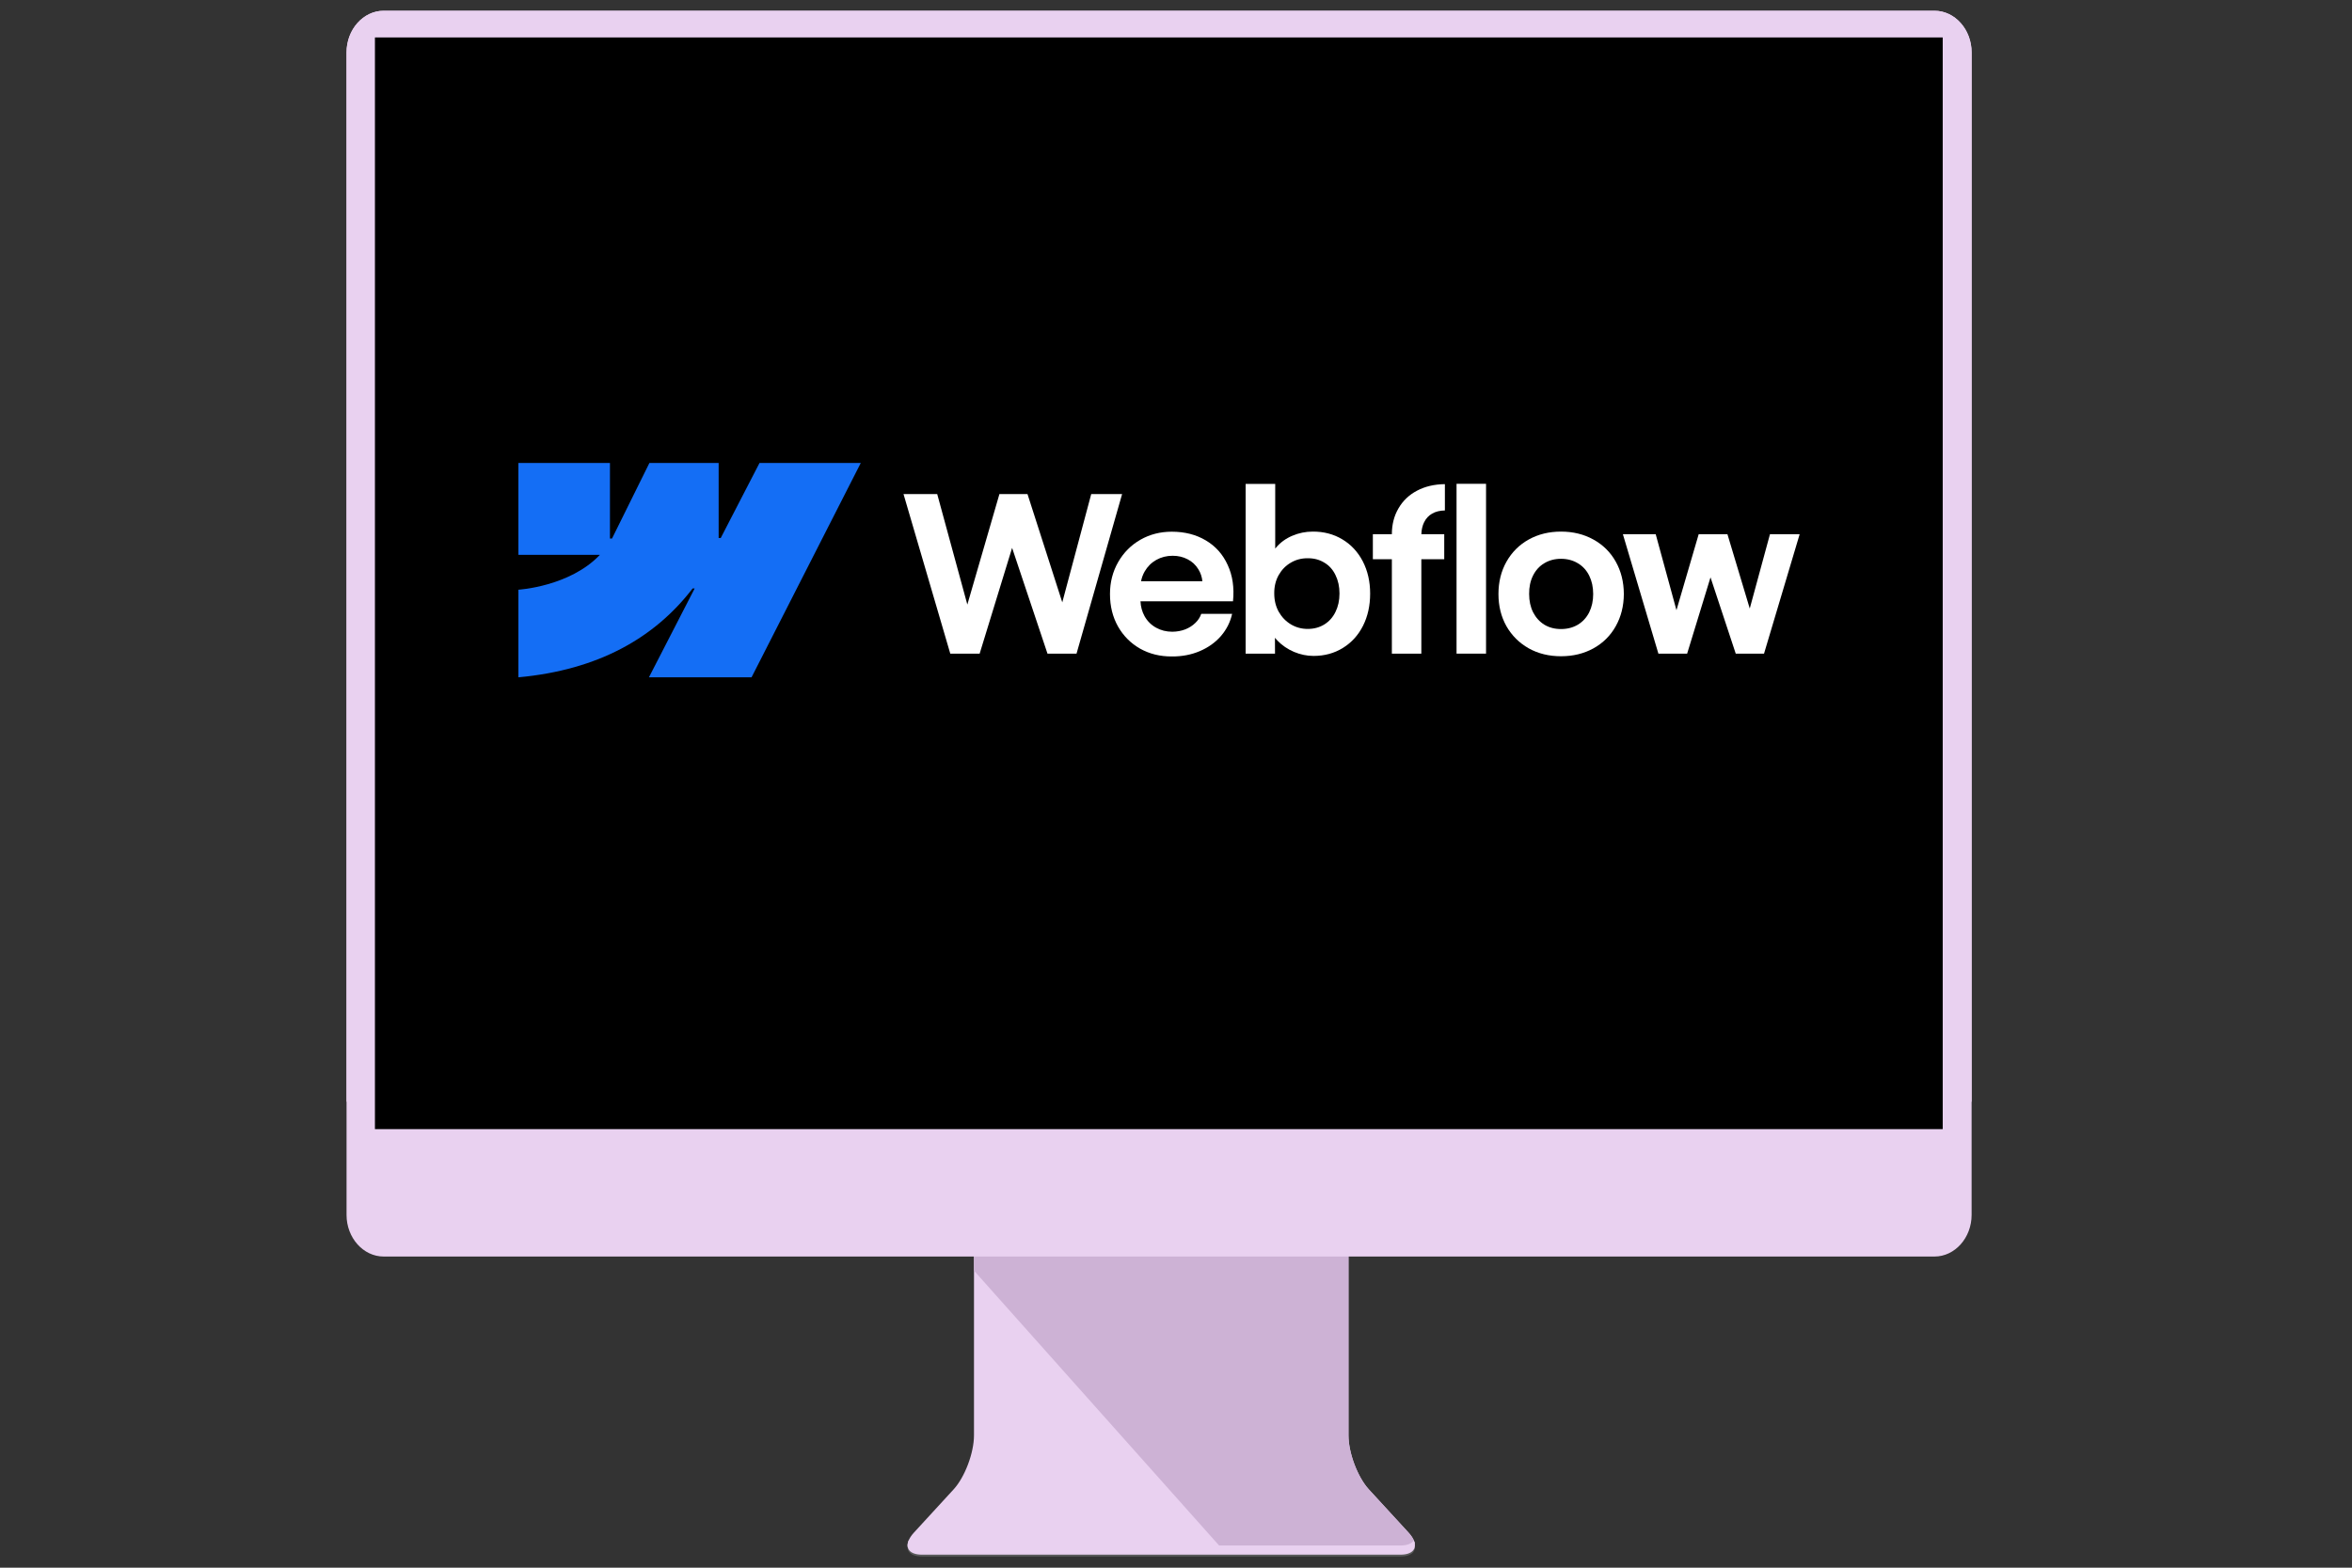
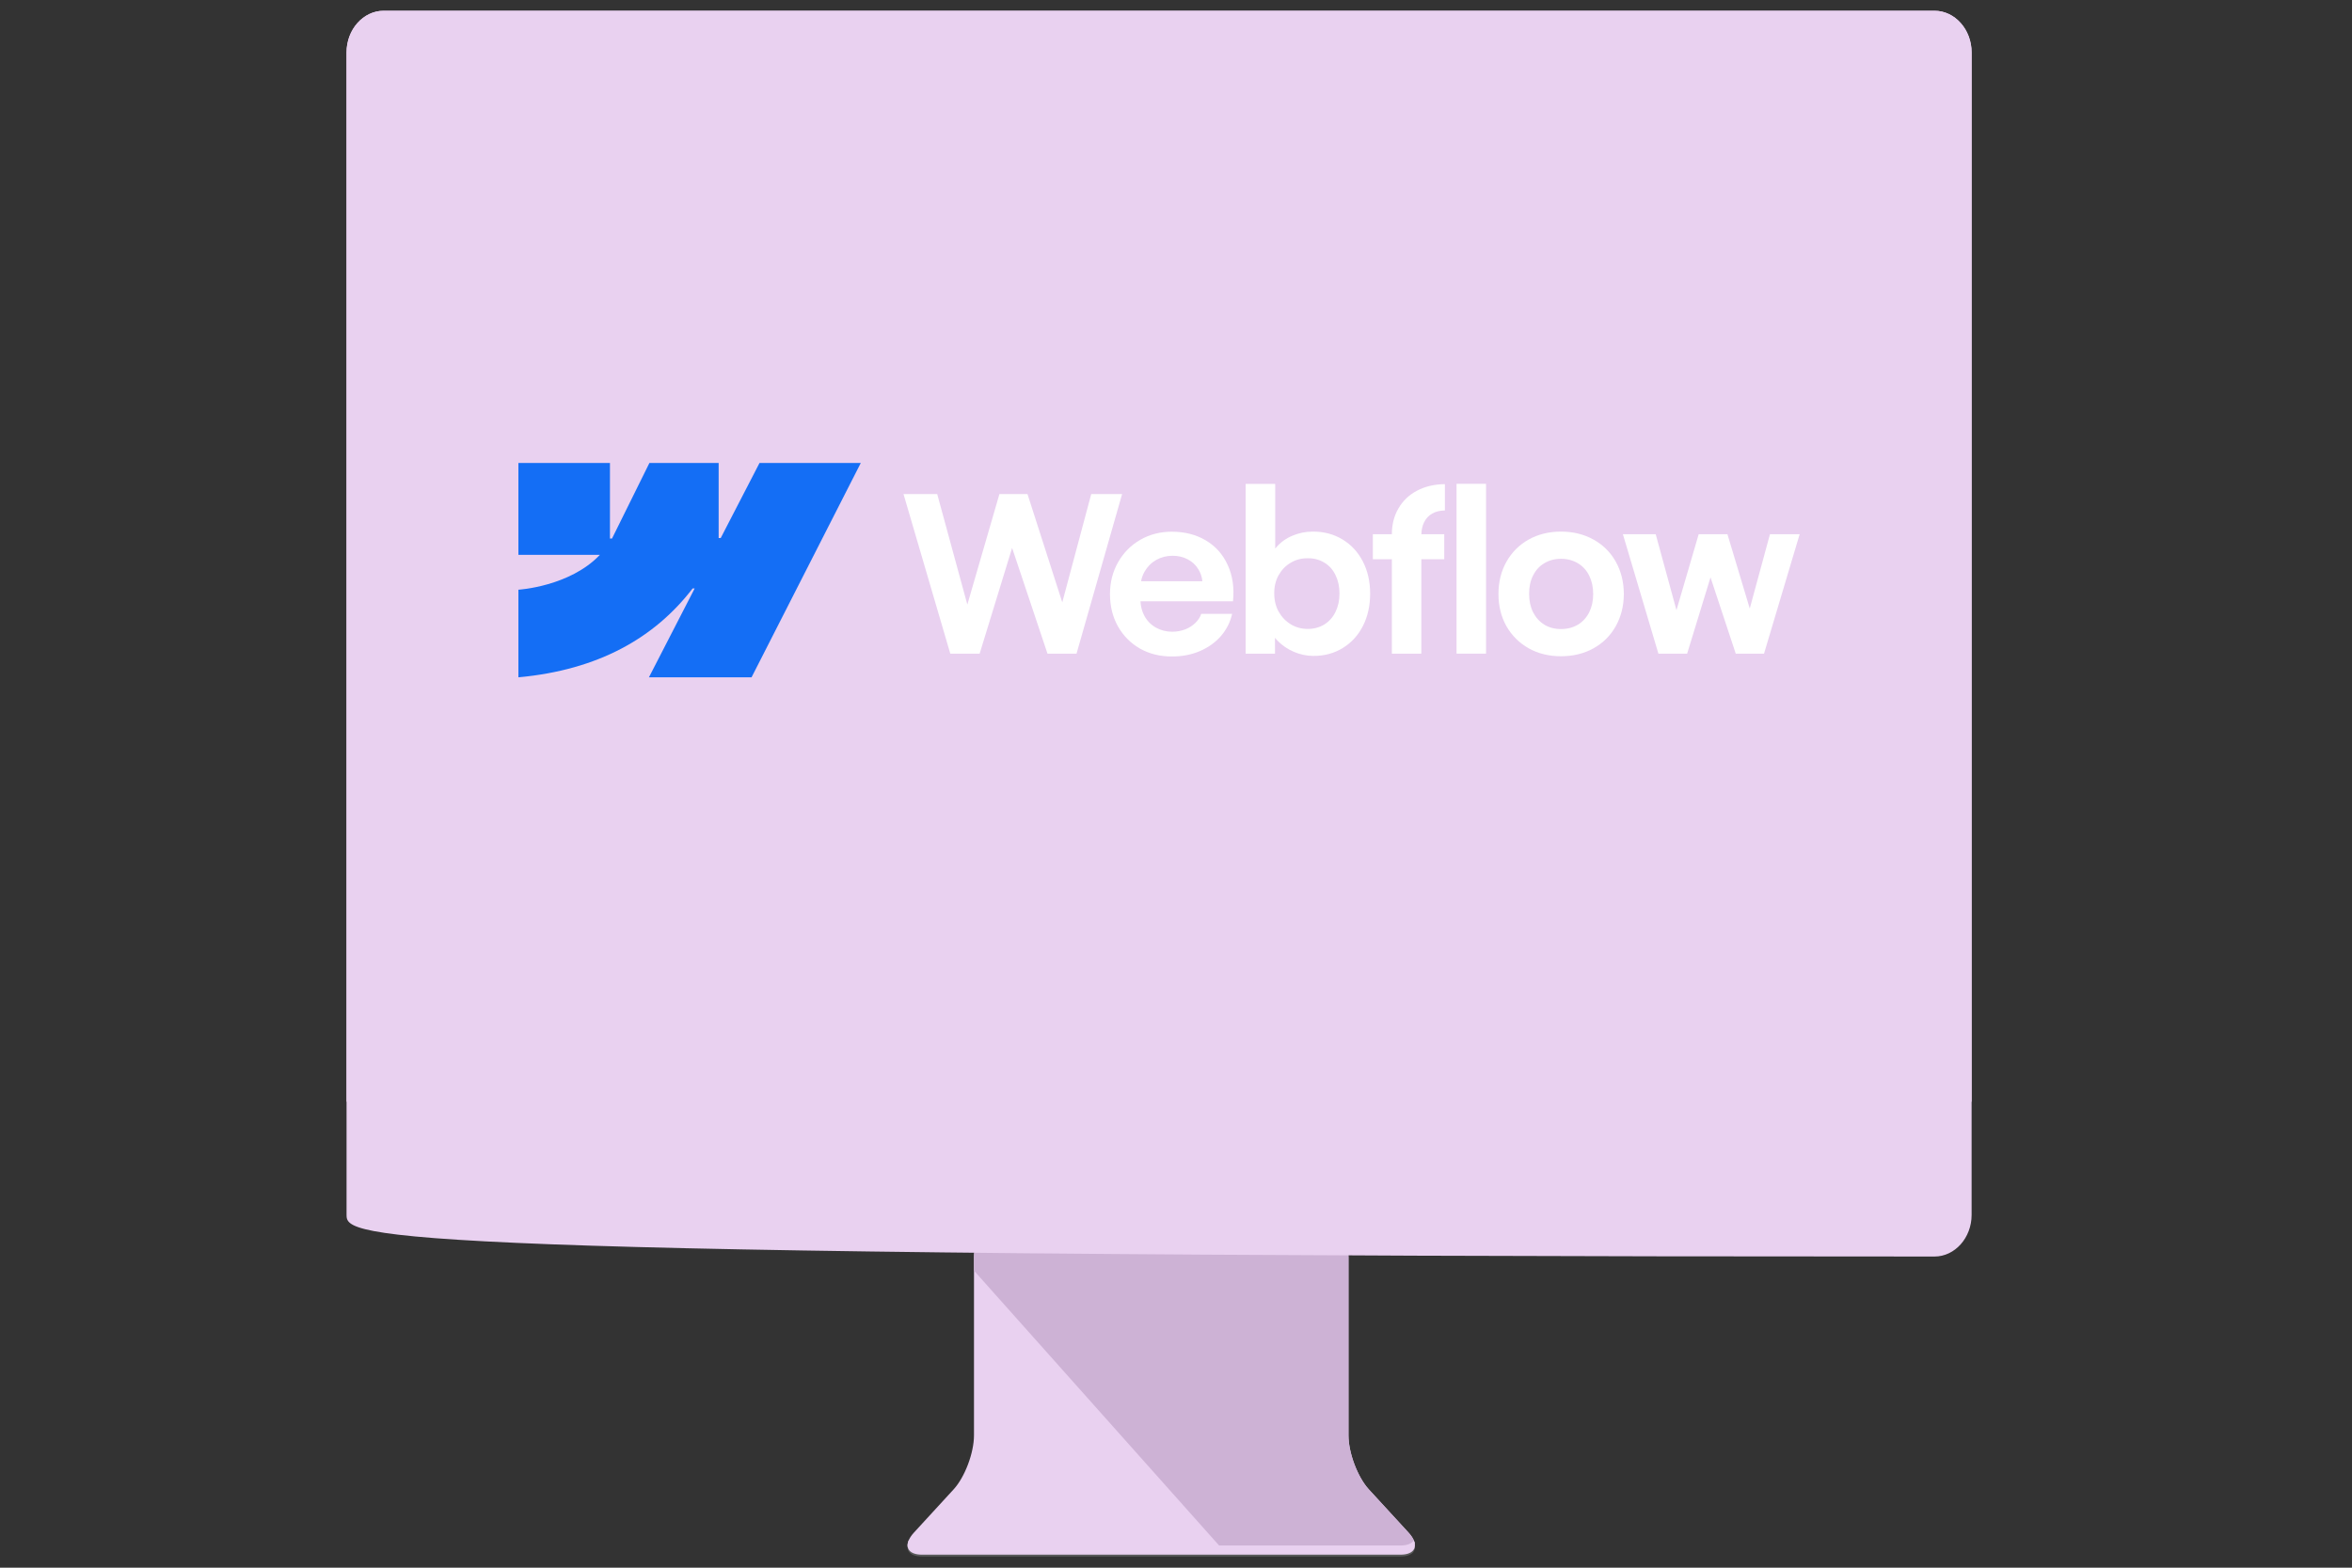
<svg xmlns="http://www.w3.org/2000/svg" width="100%" height="100%" viewBox="0 0 600 400" version="1.1" xml:space="preserve" style="fill-rule:evenodd;clip-rule:evenodd;stroke-linejoin:round;stroke-miterlimit:2;">
  <rect x="0" y="0" width="600" height="400" fill="#333333" stroke="none" />
  <g transform="matrix(1.333,0,0,1.333,0,0)">
    <path d="M252.637,234.512C255.621,234.512 258.066,237.254 258.066,240.598L258.066,274.758C258.066,278.105 259.82,282.754 261.961,285.086L269.539,293.336C271.68,295.668 270.988,297.574 268.004,297.574L176.461,297.574C173.477,297.574 172.785,295.668 174.926,293.332L182.5,285.082C184.641,282.75 186.395,278.102 186.395,274.754L186.395,240.594C186.395,237.246 188.836,234.504 191.824,234.504L252.637,234.504L252.637,234.512Z" style="fill:rgb(233,209,240);fill-rule:nonzero;" />
  </g>
  <g transform="matrix(1.333,0,0,1.333,0,0)">
    <path d="M268.004,297.578C270.988,297.578 271.68,295.672 269.539,293.34L261.961,285.09C259.82,282.758 258.066,278.109 258.066,274.762L258.066,240.602C258.066,237.254 255.625,234.516 252.637,234.516L191.824,234.516C188.836,234.516 186.395,237.254 186.395,240.602L186.395,243.215L234.867,297.582L268.004,297.582L268.004,297.578Z" style="fill:rgb(205,178,213);fill-rule:nonzero;" />
  </g>
  <g transform="matrix(1.333,0,0,1.333,0,0)">
    <path d="M268.004,296.184L176.461,296.184C175.152,296.184 174.281,295.816 173.902,295.207C173.23,296.797 174.156,297.934 176.461,297.934L268.004,297.934C270.305,297.934 271.234,296.797 270.559,295.207C270.176,295.816 269.309,296.184 268.004,296.184Z" style="fill:rgb(89,90,90);fill-rule:nonzero;" />
  </g>
  <g transform="matrix(1.333,0,0,1.333,0,0)">
    <path d="M268.004,295.828L176.461,295.828C175.152,295.828 174.281,295.465 173.902,294.855C173.23,296.445 174.156,297.582 176.461,297.582L268.004,297.582C270.305,297.582 271.234,296.445 270.559,294.855C270.176,295.465 269.309,295.828 268.004,295.828Z" style="fill:rgb(233,209,240);fill-rule:nonzero;" />
  </g>
  <g transform="matrix(1.333,0,0,1.333,0,0)">
-     <path d="M377.316,232.547C377.316,236.934 374.117,240.516 370.207,240.516L73.426,240.516C69.52,240.516 66.32,236.934 66.32,232.547L66.32,10.031C66.32,5.648 69.52,2.059 73.426,2.059L370.207,2.059C374.117,2.059 377.316,5.648 377.316,10.031L377.316,232.547Z" style="fill:rgb(233,209,240);fill-rule:nonzero;" />
+     <path d="M377.316,232.547C377.316,236.934 374.117,240.516 370.207,240.516C69.52,240.516 66.32,236.934 66.32,232.547L66.32,10.031C66.32,5.648 69.52,2.059 73.426,2.059L370.207,2.059C374.117,2.059 377.316,5.648 377.316,10.031L377.316,232.547Z" style="fill:rgb(233,209,240);fill-rule:nonzero;" />
  </g>
  <g transform="matrix(1.333,0,0,1.333,0,0)">
    <path d="M370.207,2.059L73.426,2.059C69.52,2.059 66.32,5.648 66.32,10.031L66.32,210.883L377.316,210.883L377.316,10.031C377.316,5.648 374.117,2.059 370.207,2.059Z" style="fill:rgb(233,209,240);fill-rule:nonzero;" />
    <g transform="matrix(1.039,0,0,1.148,-9.808,-11.399)">
-       <rect x="78.5" y="16.172" width="288.77" height="182.023" style="fill-rule:nonzero;" />
-     </g>
+       </g>
  </g>
  <g transform="matrix(1.333,0,0,1.333,0,5)">
    <path d="M164.734,84.863L143.828,125.895L124.188,125.895L132.938,108.891L132.547,108.891C125.328,118.297 114.559,124.488 99.211,125.895L99.211,109.125C99.211,109.125 109.027,108.543 114.801,102.453L99.211,102.453L99.211,84.867L116.73,84.867L116.73,99.328L117.125,99.328L124.281,84.867L137.531,84.867L137.531,99.238L137.926,99.238L145.355,84.863L164.734,84.863Z" style="fill:rgb(20,110,245);" />
  </g>
  <g transform="matrix(1.333,0,0,1.333,0,5)">
    <rect x="278.746" y="88.855" width="5.645" height="32.508" style="fill:white;fill-rule:nonzero;" />
  </g>
  <g transform="matrix(1.333,0,0,1.333,0,5)">
    <path d="M247.641,121.031C248.867,121.543 250.113,121.801 251.383,121.801C253.477,121.801 255.352,121.289 257.004,120.266C258.656,119.242 259.938,117.832 260.848,116.031C261.758,114.219 262.211,112.168 262.211,109.871C262.211,107.574 261.742,105.52 260.809,103.707C259.871,101.898 258.566,100.492 256.902,99.496C255.234,98.488 253.34,97.988 251.215,98.004C249.867,98.004 248.57,98.266 247.332,98.793C246.09,99.316 245.059,100.062 244.23,101.031C244.168,101.105 244.105,101.18 244.043,101.254L244.043,88.875L238.383,88.875L238.383,121.363L244.004,121.363L243.992,118.328C244.137,118.508 244.293,118.684 244.457,118.855C245.355,119.781 246.414,120.508 247.641,121.031ZM253.43,115.785C252.504,116.352 251.449,116.633 250.266,116.633C249.094,116.633 248.02,116.344 247.043,115.762C246.062,115.168 245.285,114.359 244.707,113.336C244.141,112.312 243.859,111.148 243.859,109.852C243.844,108.551 244.121,107.387 244.684,106.363C245.266,105.328 246.043,104.523 247.02,103.957C248,103.375 249.082,103.094 250.266,103.105C251.449,103.094 252.504,103.371 253.43,103.938C254.367,104.488 255.082,105.285 255.578,106.324C256.086,107.348 256.344,108.523 256.344,109.852C256.344,111.176 256.086,112.352 255.578,113.375C255.082,114.402 254.367,115.203 253.43,115.785Z" style="fill:white;" />
  </g>
  <g transform="matrix(1.333,0,0,1.333,0,5)">
    <path d="M172.91,90.824L179.359,90.824L185.125,111.973L191.262,90.824L196.637,90.824L203.293,111.547L208.832,90.824L214.742,90.824L206.02,121.363L200.461,121.363L193.691,101.121L187.48,121.363L181.859,121.363L172.91,90.824Z" style="fill:white;fill-rule:nonzero;" />
  </g>
  <g transform="matrix(1.333,0,0,1.333,0,5)">
    <path d="M224.266,121.902C222.02,121.918 219.992,121.418 218.188,120.41C216.398,119.387 214.984,117.969 213.953,116.156C212.934,114.344 212.422,112.277 212.422,109.953C212.422,107.699 212.945,105.66 213.992,103.832C215.039,102.008 216.461,100.582 218.25,99.559C220.043,98.535 222.039,98.023 224.246,98.023C226.727,98.023 228.895,98.578 230.754,99.684C232.629,100.789 234.027,102.359 234.949,104.395C235.887,106.414 236.227,108.73 235.965,111.344L218.258,111.344C218.309,112.387 218.566,113.332 219.035,114.188C219.559,115.125 220.289,115.859 221.227,116.387C222.164,116.91 223.211,117.172 224.367,117.172C225.25,117.16 226.07,117.008 226.828,116.719C227.586,116.414 228.227,116.004 228.75,115.492C229.289,114.98 229.668,114.402 229.887,113.75L235.797,113.75C235.441,115.34 234.723,116.758 233.648,118.004C232.574,119.234 231.223,120.195 229.598,120.887C227.973,121.578 226.195,121.918 224.266,121.902ZM219.059,105.637C218.727,106.215 218.496,106.84 218.371,107.504L230.105,107.504C230.02,106.664 229.762,105.895 229.328,105.203C228.832,104.387 228.156,103.758 227.305,103.316C226.449,102.859 225.484,102.629 224.41,102.629C223.266,102.629 222.227,102.895 221.289,103.418C220.352,103.945 219.609,104.684 219.059,105.637Z" style="fill:white;" />
  </g>
  <g transform="matrix(1.333,0,0,1.333,0,5)">
    <path d="M266.367,98.5C266.367,96.648 266.789,95 267.629,93.562C268.469,92.109 269.645,90.984 271.16,90.184C272.691,89.367 274.477,88.945 276.516,88.918L276.516,93.957C275.562,93.973 274.75,94.172 274.074,94.559C273.414,94.934 272.906,95.48 272.547,96.199C272.215,96.859 272.039,97.629 272.012,98.5L276.391,98.5L276.391,103.293L272.008,103.293L272.008,121.363L266.367,121.363L266.367,103.293L262.73,103.293L262.73,98.5L266.367,98.5Z" style="fill:white;fill-rule:nonzero;" />
  </g>
  <g transform="matrix(1.333,0,0,1.333,0,5)">
    <path d="M298.734,121.863C296.434,121.863 294.371,121.359 292.555,120.348C290.75,119.324 289.328,117.914 288.297,116.117C287.277,114.305 286.766,112.25 286.766,109.953C286.766,107.645 287.277,105.582 288.297,103.77C289.328,101.945 290.75,100.527 292.555,99.52C294.371,98.508 296.434,98.004 298.734,98.004C301.047,98.004 303.113,98.508 304.934,99.52C306.766,100.527 308.191,101.938 309.211,103.75C310.23,105.562 310.75,107.629 310.762,109.953C310.75,112.25 310.23,114.305 309.211,116.117C308.207,117.914 306.789,119.324 304.953,120.348C303.121,121.359 301.047,121.863 298.734,121.863ZM298.734,116.656C299.945,116.656 301.02,116.379 301.957,115.824C302.895,115.258 303.617,114.469 304.129,113.461C304.637,112.438 304.895,111.27 304.895,109.953C304.895,108.625 304.637,107.449 304.129,106.426C303.617,105.402 302.895,104.613 301.957,104.062C301.02,103.496 299.945,103.211 298.734,103.211C297.535,103.211 296.469,103.496 295.531,104.062C294.605,104.613 293.891,105.402 293.379,106.426C292.871,107.449 292.621,108.625 292.637,109.953C292.637,111.27 292.891,112.438 293.402,113.461C293.926,114.469 294.641,115.258 295.551,115.824C296.473,116.379 297.535,116.656 298.734,116.656Z" style="fill:white;" />
  </g>
  <g transform="matrix(1.333,0,0,1.333,0,5)">
    <path d="M316.859,98.5L310.578,98.5L317.375,121.363L322.875,121.363L327.348,106.762L332.176,121.363L337.59,121.363L344.41,98.5L338.727,98.5L334.859,112.73L330.586,98.5L325.086,98.5L320.832,113.047L316.859,98.5Z" style="fill:white;fill-rule:nonzero;" />
  </g>
</svg>